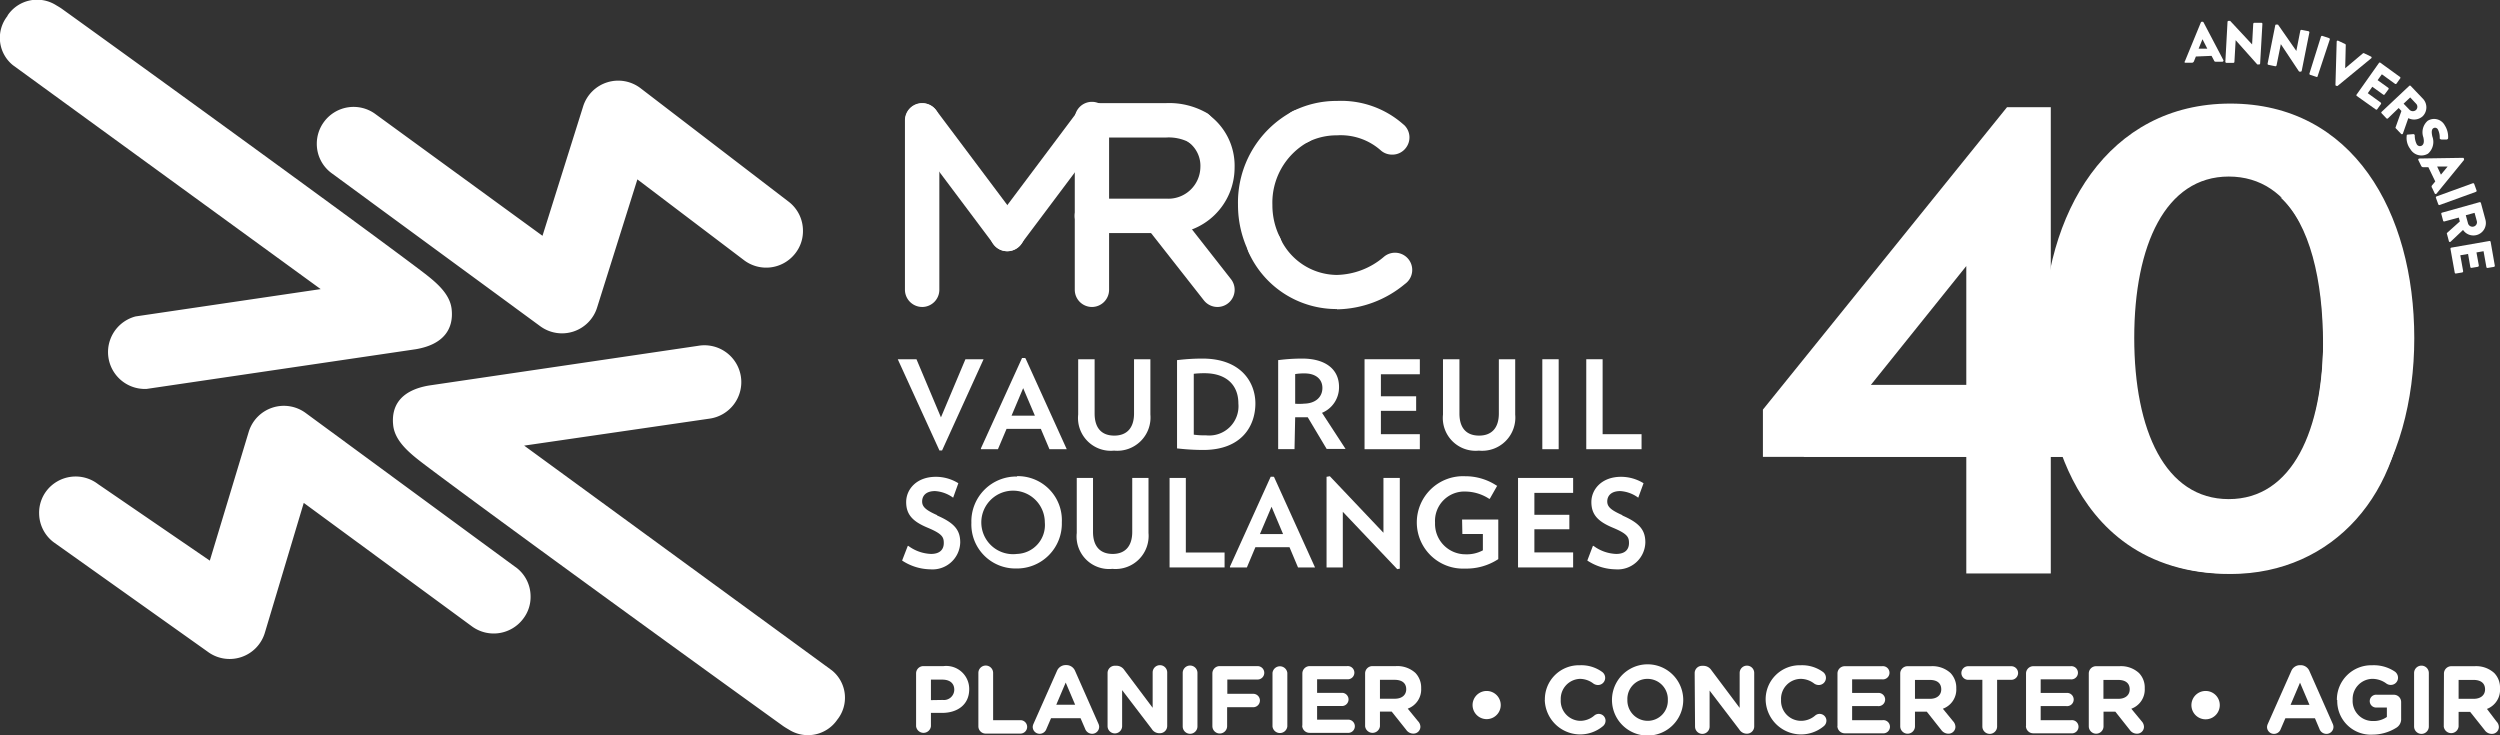
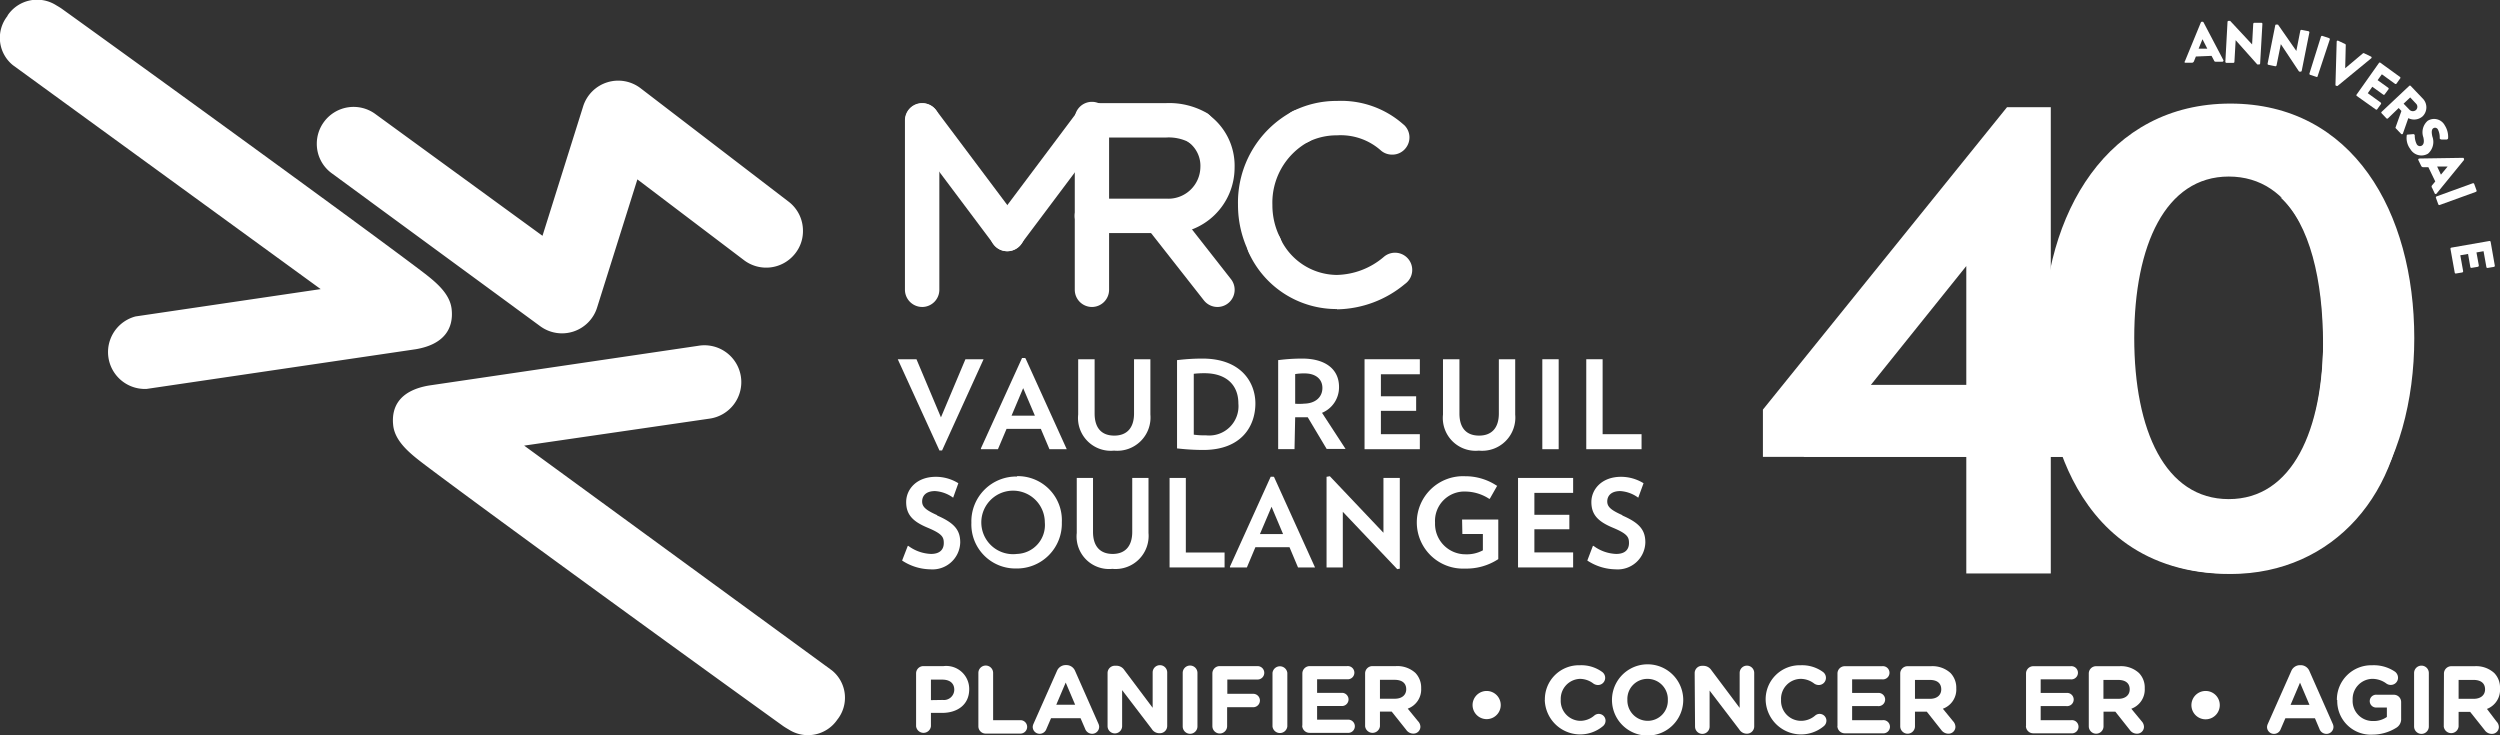
<svg xmlns="http://www.w3.org/2000/svg" width="264.52" height="77.78" viewBox="0 0 264.52 77.78">
  <rect x="0" y="0" width="264.52" height="77.78" fill="#333333" stroke="none" />
  <defs>
    <clipPath id="a" transform="translate(-18.86 -22.85)">
      <rect width="302.3" height="123.06" fill="none" />
    </clipPath>
  </defs>
  <g clip-path="url(#a)">
    <g clip-path="url(#a)">
-       <path d="M73.4,82.85,51.18,66.53a3.89,3.89,0,0,0-6,2L41.06,82.17l-11.83-8.1a3.89,3.89,0,0,0-5.46.73A3.81,3.81,0,0,0,23,77.21a3.86,3.86,0,0,0,1.52,3L40.8,91.78a3.89,3.89,0,0,0,6.09-2L51,76.06,68.8,89.13a3.9,3.9,0,0,0,5.44-.84A3.77,3.77,0,0,0,75,85.94a3.82,3.82,0,0,0-1.59-3.09" transform="translate(-18.86 -22.85)" fill="#fff" />
      <path d="M107.45,99a3.72,3.72,0,0,0-.57-5.22L74.32,70,93.9,67.15a3.9,3.9,0,1,0-1.17-7.71l-28.48,4.2c-3,.51-4,2.16-3.79,4.18.18,1.84,2,3.18,3.51,4.33,7.67,5.77,29.39,21.51,37.75,27.52.18.13.58.36.58.36A3.76,3.76,0,0,0,107.45,99" transform="translate(-18.86 -22.85)" fill="#fff" />
      <path d="M53.93,41.16,76,57.35a3.89,3.89,0,0,0,6.05-2L86.3,41.83l11.23,8.51a3.89,3.89,0,0,0,5.46-.66,3.79,3.79,0,0,0,.83-2.4,3.86,3.86,0,0,0-1.49-3.07l-15.66-12a3.89,3.89,0,0,0-6.11,1.9l-4.3,13.69L58.61,34.94a3.89,3.89,0,0,0-5.45.78,3.88,3.88,0,0,0-.78,2.33,3.84,3.84,0,0,0,1.55,3.11" transform="translate(-18.86 -22.85)" fill="#fff" />
      <path d="M19.66,24.53a3.72,3.72,0,0,0,.57,5.22L52.79,53.44,33.21,56.33A3.9,3.9,0,0,0,34.38,64l28.48-4.2c3-.51,4-2.2,3.79-4.21-.18-1.84-2-3.15-3.51-4.3-7.67-5.77-29.39-21.51-37.75-27.52-.18-.13-.58-.36-.58-.36a3.76,3.76,0,0,0-5.15,1.08" transform="translate(-18.86 -22.85)" fill="#fff" />
      <polygon points="99.39 47.66 99.68 47.66 104.03 38.1 104.07 38.01 102.15 38.01 99.56 44.16 96.97 38.01 94.99 38.01 99.38 47.62 99.39 47.66" fill="#fff" />
      <path d="M127.31,60.73H127l-4.35,9.56,0,.09h1.8l.91-2.15h3.63l.91,2.15h1.83l-4.36-9.61Zm1.05,6.1h-2.47l1.23-2.91Z" transform="translate(-18.86 -22.85)" fill="#fff" />
      <path d="M138.85,66.6c0,1.51-.74,2.34-2.09,2.34s-2.08-.81-2.08-2.34V60.86h-1.74v5.85a3.47,3.47,0,0,0,3.8,3.82,3.52,3.52,0,0,0,3.84-3.82V60.86h-1.73Z" transform="translate(-18.86 -22.85)" fill="#fff" />
      <path d="M146.17,70.46c4.07,0,5.52-2.54,5.52-4.92,0-2.19-1.47-4.75-5.61-4.75a21.9,21.9,0,0,0-2.62.16h-.06V70.3h.06a24.34,24.34,0,0,0,2.71.16m-1-1.62V62.4a9.34,9.34,0,0,1,1.14-.06c2.24,0,3.58,1.19,3.58,3.2a3.1,3.1,0,0,1-3.44,3.37,7.71,7.71,0,0,1-1.28-.07" transform="translate(-18.86 -22.85)" fill="#fff" />
      <path d="M155.9,67l.87,0h.46l2,3.35,0,0h2l-2.49-3.82a2.92,2.92,0,0,0,1.8-2.74c0-1.89-1.46-3-3.9-3a19.49,19.49,0,0,0-2.49.16h-.05v9.42h1.73Zm.86-1.43a7.31,7.31,0,0,1-.86,0V62.43a5.72,5.72,0,0,1,1-.07c1.16,0,1.88.59,1.88,1.54s-.72,1.66-2,1.66" transform="translate(-18.86 -22.85)" fill="#fff" />
      <polygon points="150.23 45.94 146.11 45.94 146.11 43.47 149.84 43.47 149.84 41.93 146.11 41.93 146.11 39.6 150.23 39.6 150.23 38.01 144.38 38.01 144.38 47.53 150.23 47.53 150.23 45.94" fill="#fff" />
      <path d="M177.45,66.6c0,1.51-.74,2.34-2.09,2.34s-2.08-.81-2.08-2.34V60.86h-1.74v5.85a3.47,3.47,0,0,0,3.8,3.82,3.51,3.51,0,0,0,3.84-3.82V60.86h-1.73Z" transform="translate(-18.86 -22.85)" fill="#fff" />
      <rect x="163.19" y="38.01" width="1.73" height="9.52" fill="#fff" />
      <polygon points="173.69 45.94 169.57 45.94 169.57 38.01 167.84 38.01 167.84 47.53 173.69 47.53 173.69 45.94" fill="#fff" />
      <path d="M118,77.35c-1.19-.53-1.57-.88-1.57-1.44s.36-1.1,1.37-1.1a3.63,3.63,0,0,1,1.84.65l.07.05.55-1.53,0,0a4.49,4.49,0,0,0-2.38-.68c-2.06,0-3.14,1.34-3.14,2.67s.7,2.06,2.26,2.71,1.72,1,1.72,1.63-.36,1.15-1.35,1.15a4.28,4.28,0,0,1-2.4-.85l-.06,0-.6,1.55,0,0a5.58,5.58,0,0,0,3,.93,2.93,2.93,0,0,0,3.15-2.85c0-1.32-.64-2.06-2.43-2.84" transform="translate(-18.86 -22.85)" fill="#fff" />
      <path d="M126.47,73.27a4.75,4.75,0,0,0-4.83,4.89A4.66,4.66,0,0,0,126.38,83a4.75,4.75,0,0,0,4.83-4.88,4.66,4.66,0,0,0-4.74-4.89m0,8.23a3.36,3.36,0,1,1,2.94-3.34,3.06,3.06,0,0,1-2.94,3.34" transform="translate(-18.86 -22.85)" fill="#fff" />
      <path d="M138.66,79.13c0,1.5-.74,2.33-2.07,2.33s-2.08-.81-2.08-2.33V73.42h-1.72v5.82a3.44,3.44,0,0,0,3.77,3.8,3.5,3.5,0,0,0,3.82-3.8V73.42h-1.72Z" transform="translate(-18.86 -22.85)" fill="#fff" />
      <polygon points="125.47 50.57 123.75 50.57 123.75 60.04 129.57 60.04 129.57 58.46 125.47 58.46 125.47 50.57" fill="#fff" />
      <path d="M153.62,73.29h-.31L149,82.8l0,.09h1.79l.9-2.14h3.61l.9,2.14H158l-4.33-9.56Zm1,6.07h-2.45l1.23-2.89Z" transform="translate(-18.86 -22.85)" fill="#fff" />
      <polygon points="146.38 56.37 140.73 50.41 140.7 50.39 140.36 50.45 140.36 60.04 142.08 60.04 142.08 54.15 147.84 60.22 148.11 60.17 148.11 50.57 146.38 50.57 146.38 56.37" fill="#fff" />
      <path d="M173.59,79.35h2.17v1.73a3.58,3.58,0,0,1-1.82.42,3.22,3.22,0,0,1-3.24-3.34,3.11,3.11,0,0,1,3.26-3.3,4.71,4.71,0,0,1,2.47.77l.06,0,.79-1.39-.05,0a6,6,0,0,0-3.35-1,4.89,4.89,0,1,0,0,9.77,6.15,6.15,0,0,0,3.51-1l0,0V77.82h-3.83Z" transform="translate(-18.86 -22.85)" fill="#fff" />
      <polygon points="160.62 60.04 166.45 60.04 166.45 58.45 162.35 58.45 162.35 56 166.05 56 166.05 54.47 162.35 54.47 162.35 52.15 166.45 52.15 166.45 50.57 160.62 50.57 160.62 60.04" fill="#fff" />
      <path d="M190.5,77.35c-1.19-.53-1.58-.88-1.58-1.44s.37-1.1,1.38-1.1a3.56,3.56,0,0,1,1.83.65l.07.05.56-1.53,0,0a4.52,4.52,0,0,0-2.38-.68c-2.06,0-3.14,1.34-3.14,2.67s.7,2.06,2.26,2.71,1.72,1,1.72,1.63-.36,1.15-1.35,1.15a4.25,4.25,0,0,1-2.4-.85l-.07,0-.59,1.55,0,0a5.58,5.58,0,0,0,3,.93,2.92,2.92,0,0,0,3.14-2.85c0-1.32-.63-2.06-2.42-2.84" transform="translate(-18.86 -22.85)" fill="#fff" />
      <path d="M147.68,55.33a1.83,1.83,0,0,1-1.44-.7l-6.06-7.72a1.82,1.82,0,1,1,2.87-2.25l6.06,7.73a1.82,1.82,0,0,1-1.43,2.94" transform="translate(-18.86 -22.85)" fill="#fff" />
      <path d="M142.29,47.51h-7.9a1.82,1.82,0,0,1,0-3.64h7.9a3.39,3.39,0,0,0,3.58-3.32,3.11,3.11,0,0,0-1.3-2.69,1.82,1.82,0,0,1,2-3,6.68,6.68,0,0,1,2.92,5.72,7,7,0,0,1-7.21,7" transform="translate(-18.86 -22.85)" fill="#fff" />
      <path d="M160.33,55.55A10.2,10.2,0,0,1,151,49.61,1.82,1.82,0,1,1,154.29,48a6.66,6.66,0,0,0,6,3.94,7.89,7.89,0,0,0,5-1.92,1.82,1.82,0,1,1,2.22,2.88,11.48,11.48,0,0,1-7.18,2.68" transform="translate(-18.86 -22.85)" fill="#fff" />
      <path d="M116.43,55.33a1.83,1.83,0,0,1-1.82-1.82V35.58a1.82,1.82,0,1,1,3.64,0V53.51a1.82,1.82,0,0,1-1.82,1.82" transform="translate(-18.86 -22.85)" fill="#fff" />
      <path d="M125.41,49.43A1.79,1.79,0,0,1,124,48.7l-9-12a1.82,1.82,0,0,1,2.92-2.18l9,12a1.81,1.81,0,0,1-.37,2.54,1.85,1.85,0,0,1-1.09.36" transform="translate(-18.86 -22.85)" fill="#fff" />
      <path d="M125.41,49.43a1.82,1.82,0,0,1-1.45-2.9l9-12a1.82,1.82,0,1,1,2.91,2.18l-9,12a1.81,1.81,0,0,1-1.46.73" transform="translate(-18.86 -22.85)" fill="#fff" />
      <path d="M145.58,38.16a1.78,1.78,0,0,1-1-.3,4.69,4.69,0,0,0-2.32-.46h-7.86a1.82,1.82,0,0,1,0-3.64h7.86a8,8,0,0,1,4.33,1.07,1.82,1.82,0,0,1-1,3.33" transform="translate(-18.86 -22.85)" fill="#fff" />
      <path d="M152.66,50.61a1.82,1.82,0,0,1-1.62-1,11.35,11.35,0,0,1-1.19-5.07,10.93,10.93,0,0,1,5.67-9.85,1.82,1.82,0,1,1,1.68,3.22,7.34,7.34,0,0,0-3.71,6.63,7.59,7.59,0,0,0,.8,3.43,1.82,1.82,0,0,1-.81,2.44,1.71,1.71,0,0,1-.82.2" transform="translate(-18.86 -22.85)" fill="#fff" />
      <path d="M166.16,39.21A1.8,1.8,0,0,1,165,38.8a6.39,6.39,0,0,0-4.68-1.63,6.75,6.75,0,0,0-3.13.74,1.82,1.82,0,0,1-1.68-3.22,10.26,10.26,0,0,1,4.81-1.16,9.91,9.91,0,0,1,7,2.46l.11.09a1.81,1.81,0,0,1,.15,2.46,1.78,1.78,0,0,1-1.41.67" transform="translate(-18.86 -22.85)" fill="#fff" />
      <path d="M134.39,55.33a1.82,1.82,0,0,1-1.81-1.82V35.58a1.82,1.82,0,1,1,3.63,0V53.51a1.82,1.82,0,0,1-1.82,1.82" transform="translate(-18.86 -22.85)" fill="#fff" />
      <path d="M115.79,94.11a.77.77,0,0,1,.78-.78h2.12a2.43,2.43,0,0,1,2.72,2.45v0c0,1.65-1.27,2.5-2.87,2.5h-1.18v1.41a.79.79,0,0,1-1.57,0Zm2.8,2.8a1.1,1.1,0,0,0,1.24-1.08v0c0-.7-.49-1.07-1.27-1.07h-1.2v2.17Z" transform="translate(-18.86 -22.85)" fill="#fff" />
      <path d="M122.38,94.05a.78.78,0,1,1,1.56,0v5h2.89a.71.71,0,0,1,0,1.42h-3.67a.77.77,0,0,1-.78-.78Z" transform="translate(-18.86 -22.85)" fill="#fff" />
      <path d="M128.22,99.42l2.48-5.59a1,1,0,0,1,.91-.61h.09a1,1,0,0,1,.91.61l2.47,5.59a.83.83,0,0,1,.08.32.74.74,0,0,1-.74.75.79.79,0,0,1-.75-.54l-.48-1.11h-3.12l-.5,1.16a.75.75,0,0,1-.72.49.73.73,0,0,1-.72-.73.91.91,0,0,1,.09-.34m4.4-2-1-2.35-1,2.35Z" transform="translate(-18.86 -22.85)" fill="#fff" />
      <path d="M136.05,94.07a.77.77,0,0,1,.78-.78H137a1,1,0,0,1,.82.45l3,4V94a.77.77,0,0,1,1.54,0v5.65a.77.77,0,0,1-.78.78h-.05a.94.94,0,0,1-.81-.46l-3.13-4.1v3.81a.77.77,0,1,1-1.54,0Z" transform="translate(-18.86 -22.85)" fill="#fff" />
      <path d="M144,94.05a.78.78,0,1,1,1.56,0v5.66a.78.78,0,1,1-1.56,0Z" transform="translate(-18.86 -22.85)" fill="#fff" />
      <path d="M147.14,94.11a.77.77,0,0,1,.78-.78h4a.71.71,0,0,1,0,1.42h-3.2v1.51h2.74a.71.71,0,0,1,0,1.42H148.7v2a.78.78,0,0,1-1.56,0Z" transform="translate(-18.86 -22.85)" fill="#fff" />
      <path d="M153.5,94.05a.79.79,0,0,1,1.57,0v5.66a.79.79,0,0,1-1.57,0Z" transform="translate(-18.86 -22.85)" fill="#fff" />
      <path d="M156.66,99.65V94.11a.78.78,0,0,1,.79-.78h3.93a.7.7,0,1,1,0,1.39h-3.16v1.44h2.71a.7.7,0,0,1,0,1.39h-2.71V99h3.21a.7.7,0,1,1,0,1.39h-4a.78.78,0,0,1-.79-.78" transform="translate(-18.86 -22.85)" fill="#fff" />
      <path d="M163.3,94.11a.77.77,0,0,1,.78-.78h2.47a2.83,2.83,0,0,1,2.07.72,2.24,2.24,0,0,1,.61,1.62v0a2.16,2.16,0,0,1-1.42,2.16l1.08,1.32a.87.87,0,0,1,.26.6.73.73,0,0,1-.74.72.91.91,0,0,1-.77-.41l-1.53-1.92h-1.24v1.55a.79.79,0,0,1-1.57,0Zm3.15,2.67c.76,0,1.2-.41,1.2-1v0c0-.67-.47-1-1.23-1h-1.55v2Z" transform="translate(-18.86 -22.85)" fill="#fff" />
      <path d="M182.32,96.91v0a3.6,3.6,0,0,1,3.7-3.67,3.75,3.75,0,0,1,2.38.72.77.77,0,0,1,.3.61.76.76,0,0,1-.77.76.87.87,0,0,1-.47-.15,2.34,2.34,0,0,0-1.45-.5A2.11,2.11,0,0,0,184,96.87v0A2.12,2.12,0,0,0,186,99.12a2.28,2.28,0,0,0,1.55-.56.72.72,0,0,1,1.19.55.76.76,0,0,1-.26.56,3.75,3.75,0,0,1-6.17-2.76" transform="translate(-18.86 -22.85)" fill="#fff" />
      <path d="M189.42,96.91v0a3.77,3.77,0,0,1,7.54,0v0a3.77,3.77,0,0,1-7.54,0m5.91,0v0a2.15,2.15,0,0,0-2.15-2.23,2.12,2.12,0,0,0-2.13,2.21v0a2.16,2.16,0,0,0,2.15,2.23,2.13,2.13,0,0,0,2.13-2.21" transform="translate(-18.86 -22.85)" fill="#fff" />
      <path d="M198.17,94.08a.77.77,0,0,1,.78-.78h.16a1,1,0,0,1,.82.45l3,4V94.05a.77.77,0,1,1,1.54,0V99.7a.77.77,0,0,1-.78.78h0a.94.94,0,0,1-.81-.46l-3.13-4.1v3.81a.77.77,0,1,1-1.54,0Z" transform="translate(-18.86 -22.85)" fill="#fff" />
      <path d="M205.68,96.91v0a3.6,3.6,0,0,1,3.7-3.67,3.75,3.75,0,0,1,2.38.72.77.77,0,0,1,.3.61.76.76,0,0,1-.77.76.87.87,0,0,1-.47-.15,2.34,2.34,0,0,0-1.45-.5,2.11,2.11,0,0,0-2.06,2.21v0a2.12,2.12,0,0,0,2.06,2.23,2.28,2.28,0,0,0,1.55-.56.72.72,0,0,1,1.19.55.76.76,0,0,1-.26.56,3.75,3.75,0,0,1-6.17-2.76" transform="translate(-18.86 -22.85)" fill="#fff" />
      <path d="M213.28,99.66V94.12a.77.77,0,0,1,.78-.78H218a.7.7,0,1,1,0,1.39h-3.17v1.44h2.71a.7.7,0,1,1,0,1.39h-2.71v1.49h3.22a.7.7,0,1,1,0,1.39h-4a.78.78,0,0,1-.78-.78" transform="translate(-18.86 -22.85)" fill="#fff" />
      <path d="M219.92,94.12a.77.77,0,0,1,.78-.78h2.47a2.83,2.83,0,0,1,2.07.72,2.24,2.24,0,0,1,.61,1.62v0a2.16,2.16,0,0,1-1.42,2.16l1.08,1.32a.9.9,0,0,1,.25.6.73.73,0,0,1-.74.72.94.94,0,0,1-.77-.41l-1.52-1.92h-1.25v1.55a.78.78,0,1,1-1.56,0Zm3.15,2.67c.76,0,1.19-.41,1.19-1v0c0-.67-.46-1-1.22-1h-1.56v2Z" transform="translate(-18.86 -22.85)" fill="#fff" />
-       <path d="M228.61,94.78h-1.5a.72.72,0,1,1,0-1.44h4.56a.72.72,0,0,1,0,1.44h-1.5v4.94a.78.78,0,1,1-1.56,0Z" transform="translate(-18.86 -22.85)" fill="#fff" />
      <path d="M233.23,99.66V94.12a.77.77,0,0,1,.78-.78h3.93a.7.7,0,1,1,0,1.39h-3.16v1.44h2.71a.7.7,0,1,1,0,1.39h-2.71v1.49H238a.7.7,0,1,1,0,1.39h-4a.77.77,0,0,1-.78-.78" transform="translate(-18.86 -22.85)" fill="#fff" />
      <path d="M239.87,94.12a.77.77,0,0,1,.78-.78h2.46a2.8,2.8,0,0,1,2.07.72,2.19,2.19,0,0,1,.61,1.62v0a2.16,2.16,0,0,1-1.42,2.16l1.09,1.32a.9.9,0,0,1,.25.6.73.73,0,0,1-.74.72.92.92,0,0,1-.77-.41l-1.52-1.92h-1.25v1.55a.78.78,0,0,1-1.56,0ZM243,96.79c.76,0,1.2-.41,1.2-1v0c0-.67-.47-1-1.23-1h-1.55v2Z" transform="translate(-18.86 -22.85)" fill="#fff" />
      <path d="M258.82,99.43l2.48-5.59a1,1,0,0,1,.91-.61h.09a1,1,0,0,1,.91.61l2.47,5.59a.83.83,0,0,1,.08.32.74.74,0,0,1-.74.75.79.79,0,0,1-.75-.54l-.47-1.11h-3.13l-.5,1.16a.75.75,0,0,1-.72.49.73.73,0,0,1-.72-.73.91.91,0,0,1,.09-.34m4.4-2-1-2.35-1,2.35Z" transform="translate(-18.86 -22.85)" fill="#fff" />
      <path d="M266.12,96.91v0a3.64,3.64,0,0,1,3.72-3.67,4,4,0,0,1,2.43.68.81.81,0,0,1,.32.63.76.76,0,0,1-.77.77.78.78,0,0,1-.48-.16,2.49,2.49,0,0,0-1.55-.48,2.13,2.13,0,0,0-2,2.21v0a2.12,2.12,0,0,0,2.15,2.25,2.43,2.43,0,0,0,1.47-.43v-1h-1.05a.68.68,0,1,1,0-1.35h1.78a.77.77,0,0,1,.78.78v1.73a1.06,1.06,0,0,1-.54,1,4.78,4.78,0,0,1-2.49.71,3.55,3.55,0,0,1-3.73-3.65" transform="translate(-18.86 -22.85)" fill="#fff" />
      <path d="M274.29,94.06a.78.78,0,1,1,1.56,0v5.66a.78.78,0,1,1-1.56,0Z" transform="translate(-18.86 -22.85)" fill="#fff" />
      <path d="M277.45,94.12a.78.78,0,0,1,.79-.78h2.46a2.83,2.83,0,0,1,2.07.72,2.19,2.19,0,0,1,.61,1.62v0A2.16,2.16,0,0,1,282,97.86L283,99.18a.87.87,0,0,1,.26.6.73.73,0,0,1-.74.72.91.91,0,0,1-.77-.41l-1.53-1.92H279v1.55a.79.79,0,0,1-1.57,0Zm3.15,2.67c.76,0,1.2-.41,1.2-1v0c0-.67-.47-1-1.23-1H279v2Z" transform="translate(-18.86 -22.85)" fill="#fff" />
      <path d="M177.65,97.46a1.49,1.49,0,1,1-1.49-1.5,1.49,1.49,0,0,1,1.49,1.5" transform="translate(-18.86 -22.85)" fill="#fff" />
      <path d="M253.73,97.46a1.5,1.5,0,1,1-1.49-1.5,1.49,1.49,0,0,1,1.49,1.5" transform="translate(-18.86 -22.85)" fill="#fff" />
      <path d="M250,29.43l1.73-4.21a.14.14,0,0,1,.11-.07h.06a.15.15,0,0,1,.11.06l2.1,4a.12.12,0,0,1-.1.17l-.68,0c-.11,0-.16,0-.22-.15l-.25-.47-1.66.07-.2.5a.24.24,0,0,1-.22.16l-.67,0a.11.11,0,0,1-.11-.16M252.41,28l-.51-1h0l-.41,1Z" transform="translate(-18.86 -22.85)" fill="#fff" />
      <path d="M254.55,25.16a.11.11,0,0,1,.12-.1h.16l2.32,2.49h0l.12-2.18a.13.13,0,0,1,.13-.11l.73,0a.11.11,0,0,1,.11.12L258,29.57a.11.11,0,0,1-.13.1h-.09a.2.2,0,0,1-.08,0l-2.29-2.57h0l-.13,2.29a.11.11,0,0,1-.12.11l-.73,0a.12.12,0,0,1-.11-.12Z" transform="translate(-18.86 -22.85)" fill="#fff" />
      <path d="M259.6,25.53a.11.11,0,0,1,.14-.08l.15,0,1.94,2.79h0l.42-2.14a.13.13,0,0,1,.14-.09l.72.14a.13.13,0,0,1,.1.14l-.81,4.05a.12.12,0,0,1-.14.09l-.09,0a.14.14,0,0,1-.08-.05l-1.9-2.86h0l-.45,2.24a.13.13,0,0,1-.14.1l-.72-.15a.11.11,0,0,1-.09-.13Z" transform="translate(-18.86 -22.85)" fill="#fff" />
      <path d="M264.44,26.72a.12.12,0,0,1,.15-.07l.7.23a.13.13,0,0,1,.08.15l-1.28,3.86A.11.11,0,0,1,264,31l-.7-.23a.12.12,0,0,1-.08-.15Z" transform="translate(-18.86 -22.85)" fill="#fff" />
      <path d="M266.1,27.26a.11.11,0,0,1,.16-.1l.74.35a.13.13,0,0,1,.06.11L267,30.07l0,0,1.88-1.58a.12.12,0,0,1,.13,0l.73.35a.11.11,0,0,1,0,.19l-3.53,2.9a.1.1,0,0,1-.12,0l-.06,0a.13.13,0,0,1-.06-.11Z" transform="translate(-18.86 -22.85)" fill="#fff" />
      <path d="M270.58,29.5a.11.11,0,0,1,.16,0L272.81,31a.11.11,0,0,1,0,.16l-.39.55a.12.12,0,0,1-.16,0l-1.38-1-.45.62,1.14.82a.12.12,0,0,1,0,.16l-.4.54a.11.11,0,0,1-.16,0l-1.14-.82-.48.68,1.38,1a.13.13,0,0,1,0,.17l-.39.54a.11.11,0,0,1-.16,0L268.22,33a.11.11,0,0,1,0-.16Z" transform="translate(-18.86 -22.85)" fill="#fff" />
      <path d="M273.77,31.94a.11.11,0,0,1,.16,0l1.27,1.33a1.33,1.33,0,0,1,0,1.88,1.35,1.35,0,0,1-1.52.2L273.1,37a.12.12,0,0,1-.2,0l-.56-.59a.1.1,0,0,1,0-.11l.61-1.71-.29-.31-1.13,1.09a.12.12,0,0,1-.17,0l-.5-.53a.1.1,0,0,1,0-.16Zm.05,2.54a.5.5,0,0,0,.68,0,.47.47,0,0,0,0-.66l-.62-.66-.7.66Z" transform="translate(-18.86 -22.85)" fill="#fff" />
      <path d="M273.63,37.09l.59-.05a.15.15,0,0,1,.14.15,2,2,0,0,0,.21.92.39.39,0,0,0,.55.14c.21-.15.25-.43.15-.87a1.61,1.61,0,0,1,.46-1.75,1.28,1.28,0,0,1,1.81.49,2.25,2.25,0,0,1,.35,1.35c0,.08-.09.13-.14.14h-.56c-.08,0-.19-.06-.19-.13a1.86,1.86,0,0,0-.19-.93.34.34,0,0,0-.47-.14c-.19.12-.23.37-.12.88a1.64,1.64,0,0,1-.46,1.82,1.36,1.36,0,0,1-1.87-.49,1.92,1.92,0,0,1-.38-1.41c0-.09,0-.11.12-.12" transform="translate(-18.86 -22.85)" fill="#fff" />
      <path d="M274.89,39.62l4.57-.07a.11.11,0,0,1,.1.06l0,.06a.11.11,0,0,1,0,.12l-2.89,3.54c-.05.07-.14.06-.19,0l-.29-.61a.2.2,0,0,1,0-.26l.34-.41-.73-1.51-.54,0a.23.23,0,0,1-.22-.14l-.3-.61a.11.11,0,0,1,.1-.16m2.29,1.7.71-.86h0l-1.11,0Z" transform="translate(-18.86 -22.85)" fill="#fff" />
      <path d="M280.5,42.24a.12.12,0,0,1,.15.07l.25.69a.12.12,0,0,1-.07.15L277,44.54a.12.12,0,0,1-.15-.07l-.25-.69a.12.12,0,0,1,.07-.15Z" transform="translate(-18.86 -22.85)" fill="#fff" />
-       <path d="M281.22,44.24a.13.13,0,0,1,.14.08l.48,1.78a1.32,1.32,0,0,1-2.37,1.08l-1.29,1.22a.12.12,0,0,1-.2,0l-.21-.79a.11.11,0,0,1,0-.11l1.36-1.22-.11-.41-1.52.41a.11.11,0,0,1-.14-.08l-.19-.71a.11.11,0,0,1,.08-.14ZM280,46.5a.49.49,0,0,0,.6.32.47.47,0,0,0,.33-.57l-.24-.88-.93.25Z" transform="translate(-18.86 -22.85)" fill="#fff" />
      <path d="M282.25,48.35a.12.12,0,0,1,.14.09l.44,2.51a.12.12,0,0,1-.1.14l-.66.11a.11.11,0,0,1-.13-.09l-.3-1.68-.75.13.25,1.38a.14.14,0,0,1-.1.14l-.66.11a.11.11,0,0,1-.14-.09L280,49.72l-.82.14.3,1.68a.13.13,0,0,1-.1.14l-.66.11a.11.11,0,0,1-.13-.09l-.45-2.51a.12.12,0,0,1,.1-.14Z" transform="translate(-18.86 -22.85)" fill="#fff" />
      <path d="M235.85,71.19V83.53h-8.94V71.19H205.39v-5l25.83-32h4.63V63.58h7.2v7.61ZM226.91,51l-10.1,12.58h10.1Z" transform="translate(-18.86 -22.85)" fill="#fff" />
      <polygon points="220.03 40.73 197.96 40.73 190.82 48.34 221.72 48.34 221.72 40.73 220.03 40.73" fill="#fff" />
      <path d="M254.52,83.53c-13,0-19.46-11.63-19.46-24.9s6.84-24.82,19.79-24.82,19.46,11.46,19.46,24.82-6.77,24.9-19.79,24.9m.16-42c-6.68,0-10,7.25-10,17.07s3.29,17.06,10,17.06,10-7.25,10-17.06-3.22-17.07-10-17.07" transform="translate(-18.86 -22.85)" fill="#fff" />
      <path d="M255,75.8c-10.81,2.1-19.6-12.22-19.6-12.22s.84,20,19.49,20c10.93,0,18.35-8.74,18.35-20.05,0-9.25-5-17.25-13.09-19.8h0c3.1,2.82,4.51,8.8,4.51,15.5,0,9.81-3.52,16.64-10.28,16.64Z" transform="translate(-18.86 -22.85)" fill="#fff" />
    </g>
  </g>
</svg>